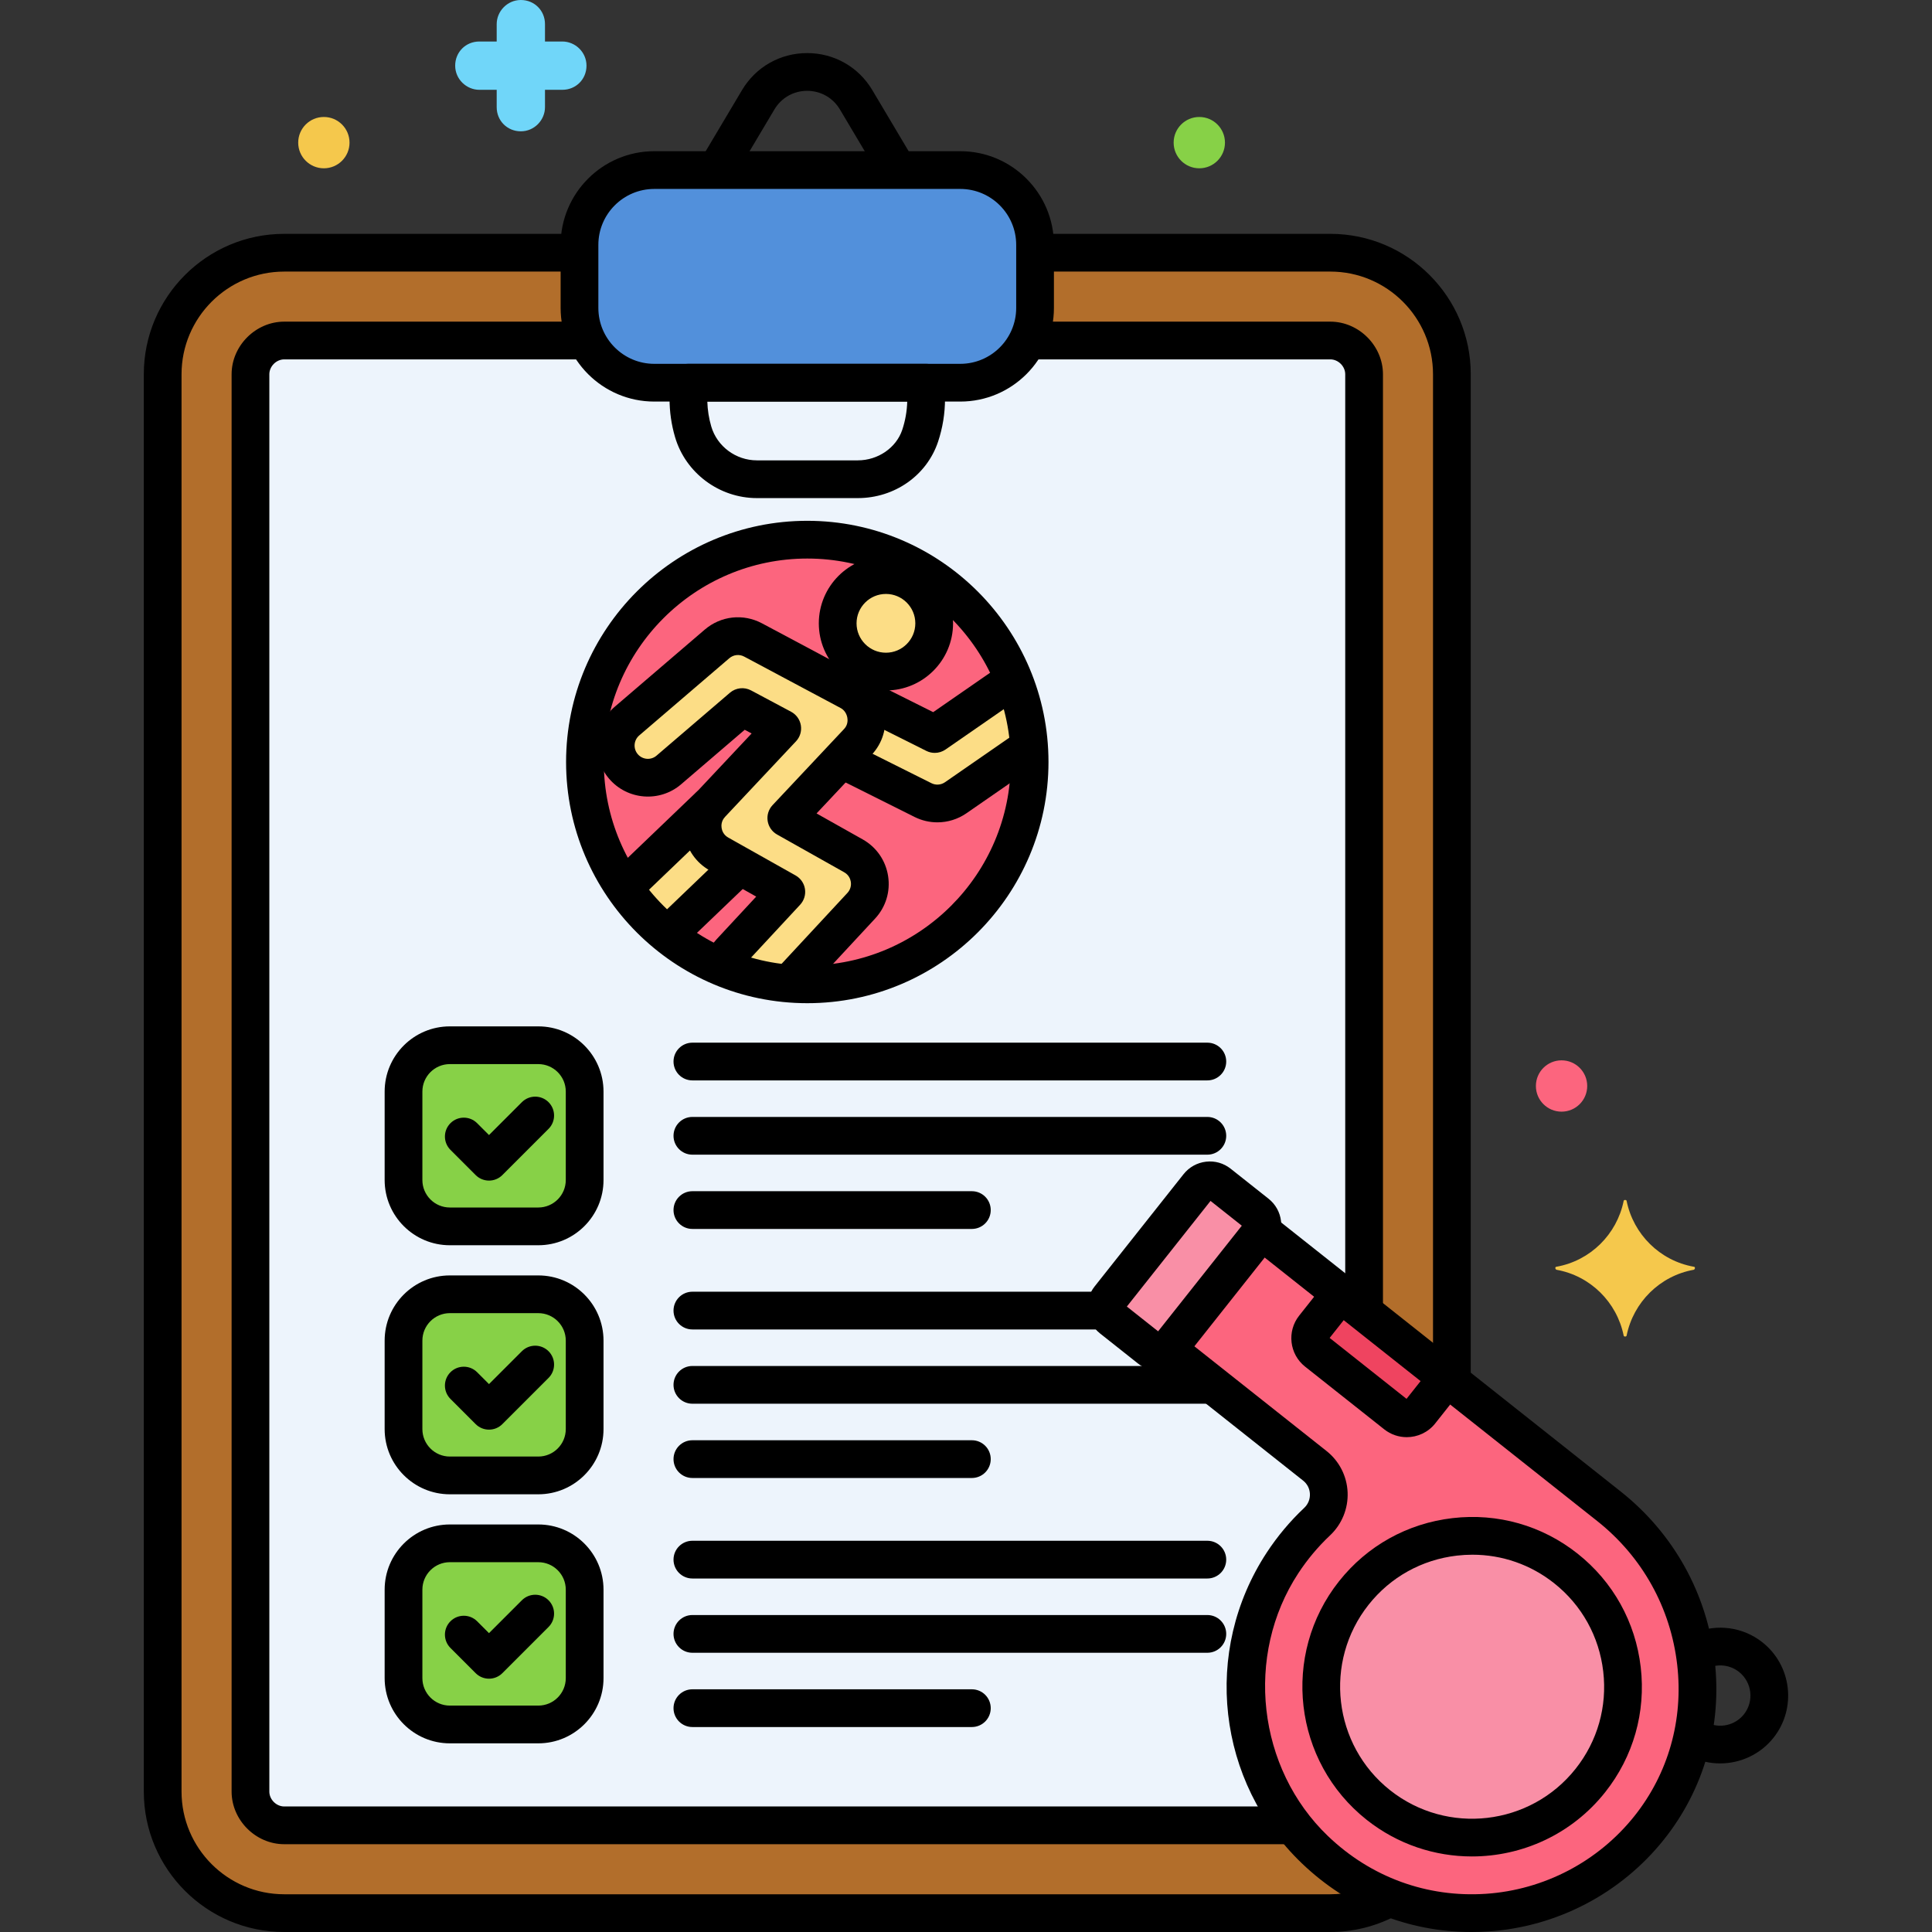
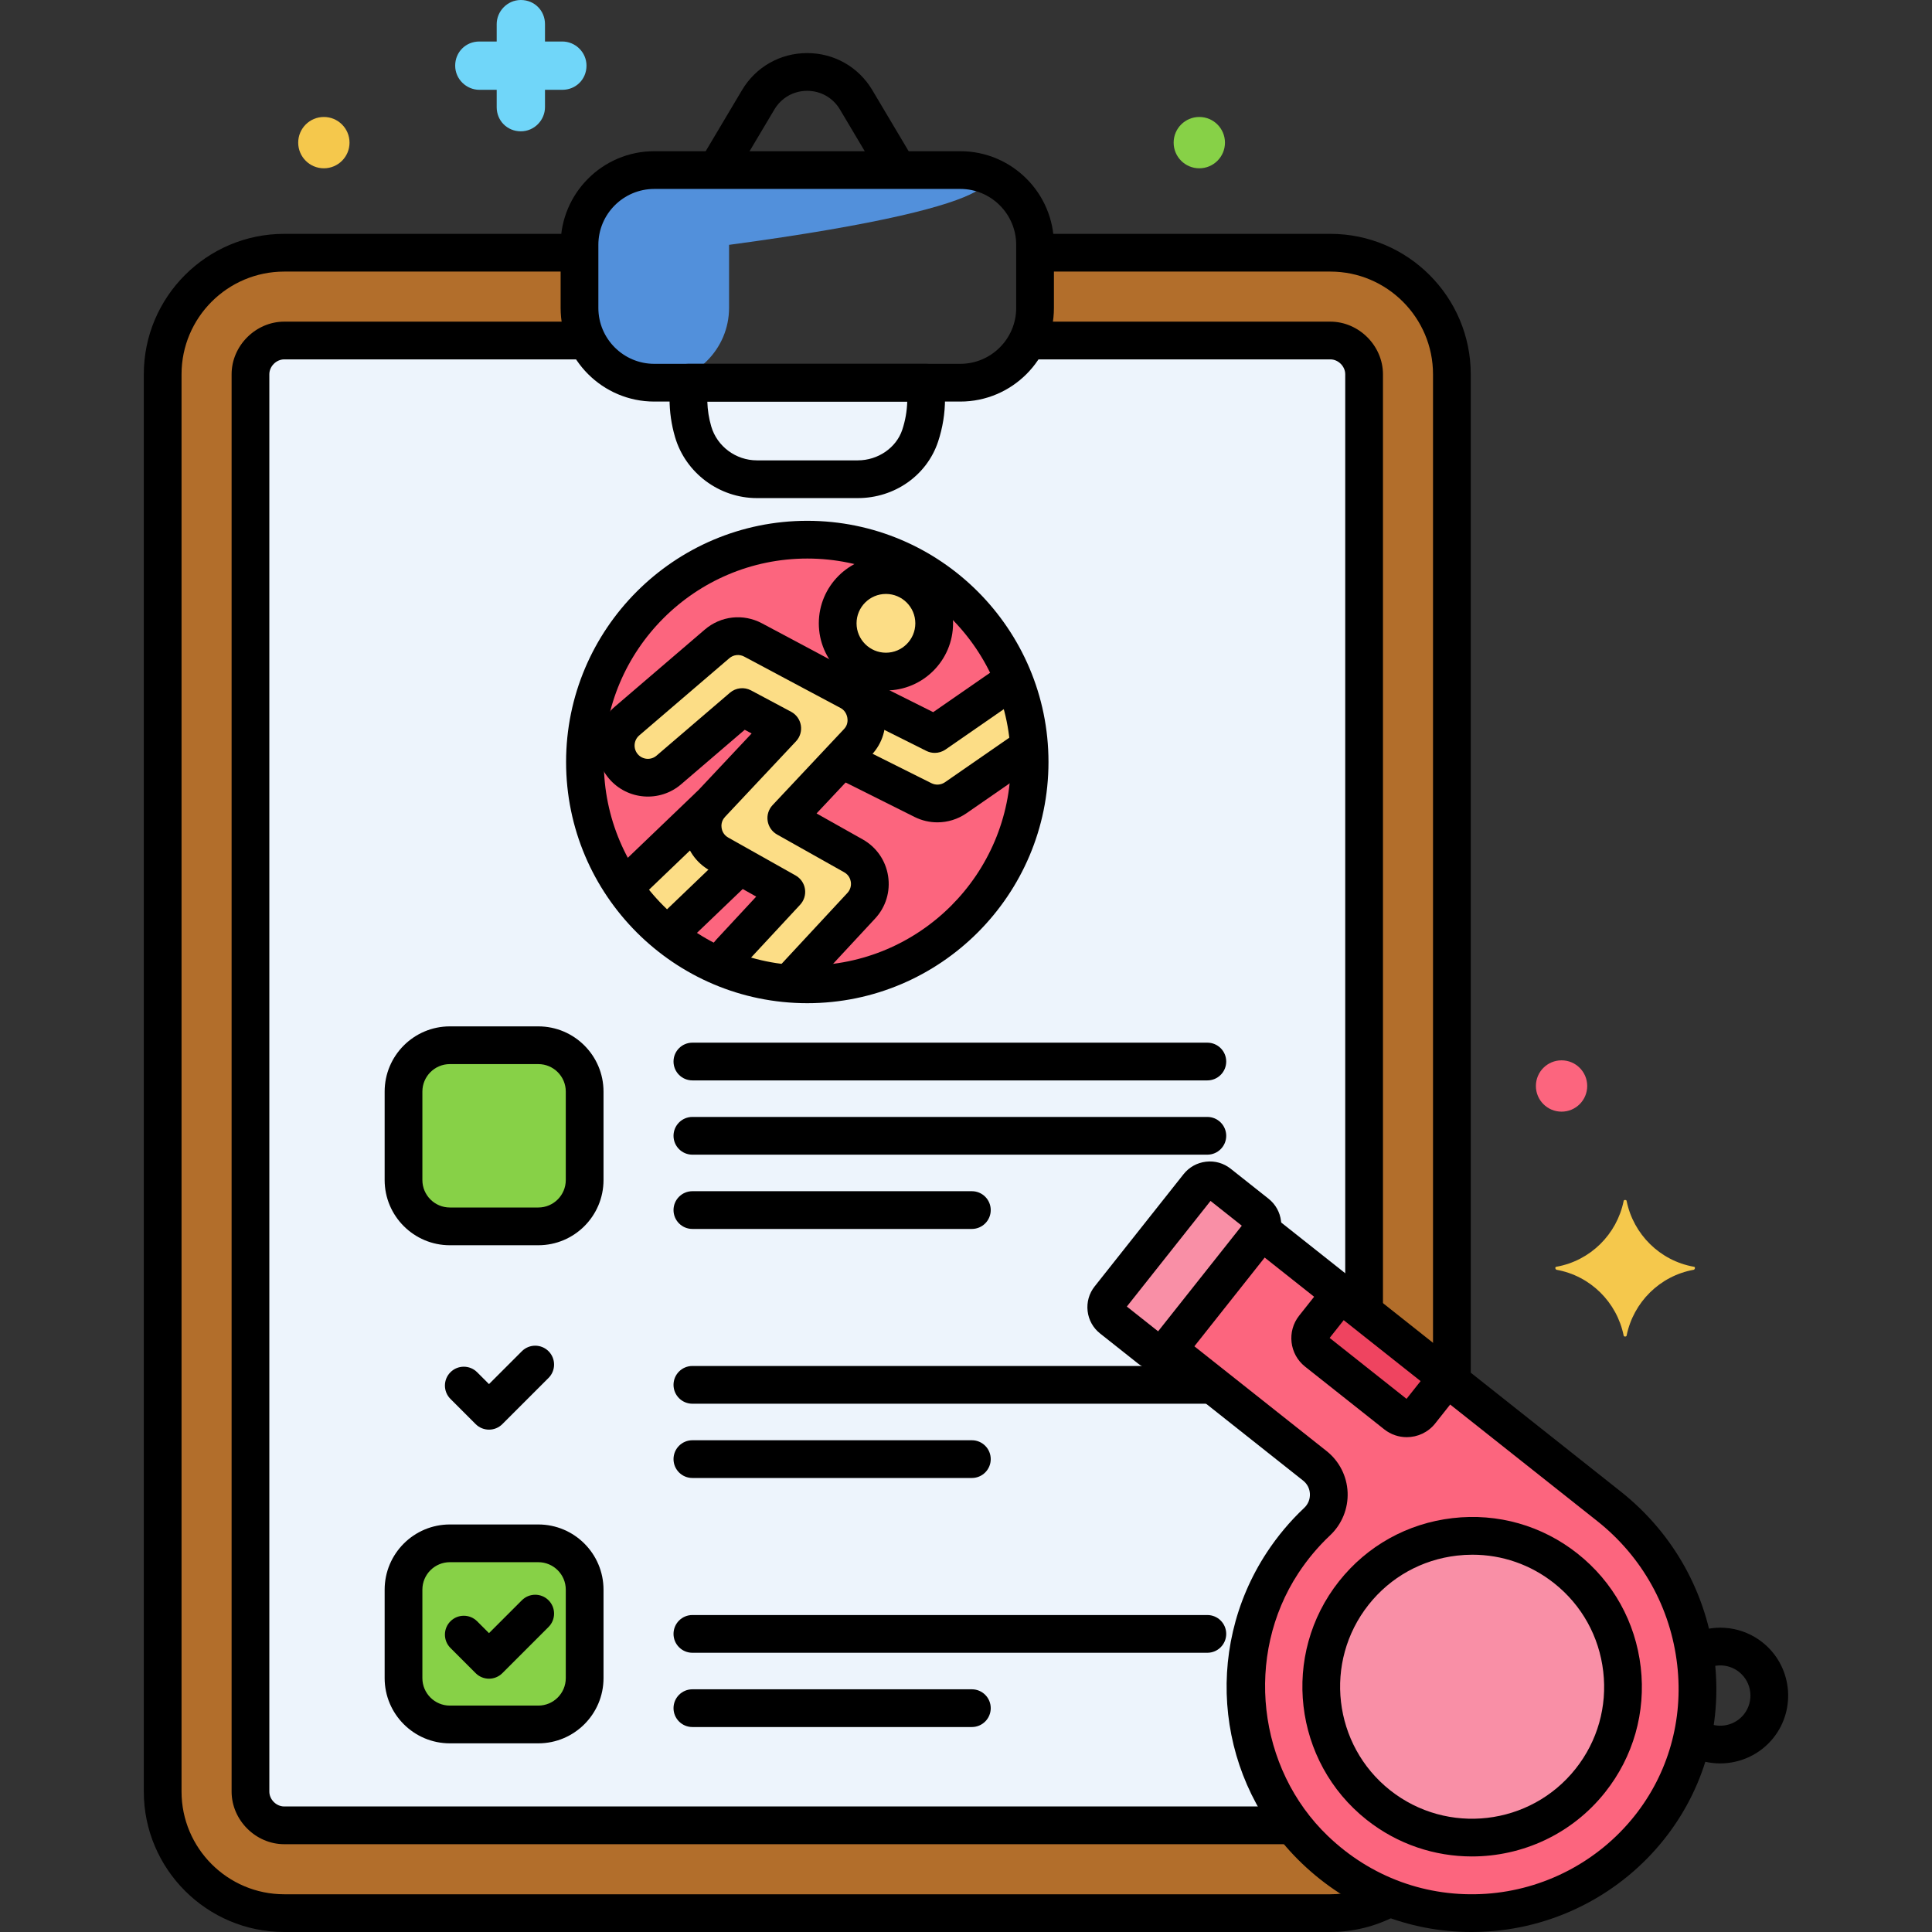
<svg xmlns="http://www.w3.org/2000/svg" version="1.1" x="0px" y="0px" viewBox="0 0 256 256" enable-background="new 0 0 256 256" xml:space="preserve">
  <rect x="0" y="0" width="256" height="256" fill="#333333" stroke="none" />
  <g id="Layer_1">
</g>
  <g id="Layer_2">
</g>
  <g id="Layer_3">
</g>
  <g id="Layer_4">
</g>
  <g id="Layer_5">
</g>
  <g id="Layer_6">
</g>
  <g id="Layer_7">
</g>
  <g id="Layer_8">
</g>
  <g id="Layer_9">
</g>
  <g id="Layer_10">
</g>
  <g id="Layer_11">
</g>
  <g id="Layer_12">
</g>
  <g id="Layer_13">
</g>
  <g id="Layer_14">
</g>
  <g id="Layer_15">
</g>
  <g id="Layer_16">
</g>
  <g id="Layer_17">
</g>
  <g id="Layer_18">
</g>
  <g id="Layer_19">
</g>
  <g id="Layer_20">
</g>
  <g id="Layer_21">
</g>
  <g id="Layer_22">
</g>
  <g id="Layer_23">
</g>
  <g id="Layer_24">
</g>
  <g id="Layer_25">
</g>
  <g id="Layer_26">
</g>
  <g id="Layer_27">
</g>
  <g id="Layer_28">
</g>
  <g id="Layer_29">
</g>
  <g id="Layer_30">
</g>
  <g id="Layer_31">
</g>
  <g id="Layer_32">
</g>
  <g id="Layer_33">
</g>
  <g id="Layer_34">
</g>
  <g id="Layer_35">
</g>
  <g id="Layer_36">
</g>
  <g id="Layer_37">
</g>
  <g id="Layer_38">
</g>
  <g id="Layer_39">
</g>
  <g id="Layer_40">
</g>
  <g id="Layer_41">
</g>
  <g id="Layer_42">
</g>
  <g id="Layer_43">
</g>
  <g id="Layer_44">
</g>
  <g id="Layer_45">
    <g>
      <g>
        <g>
          <path fill="#F5C84C" d="M224.439,167.85c-4.5-0.8-8-4.3-8.9-8.7c0-0.2-0.4-0.2-0.4,0c-0.9,4.4-4.4,7.9-8.9,8.7      c-0.2,0-0.2,0.3,0,0.4c4.5,0.8,8,4.3,8.9,8.7c0,0.2,0.4,0.2,0.4,0c0.9-4.4,4.4-7.9,8.9-8.7      C224.639,168.15,224.639,167.85,224.439,167.85z" />
        </g>
      </g>
      <g>
        <g>
          <path fill="#F98FA6" d="M166.536,160.797l-5.018-3.976c-0.841-0.666-2.062-0.524-2.728,0.316l-11.783,14.872      c-0.666,0.84-0.524,2.061,0.316,2.727l5.019,3.976c0.84,0.666,2.061,0.524,2.727-0.316l11.783-14.872      C167.518,162.685,167.377,161.463,166.536,160.797z" />
        </g>
      </g>
      <g>
        <g>
          <path fill="#FC657E" d="M213.185,199.581l-46.075-36.506c-0.067,0.157-0.147,0.31-0.258,0.45l-11.783,14.872      c-0.111,0.14-0.242,0.253-0.379,0.354l19.537,15.479c2.345,1.858,2.476,5.353,0.296,7.402c-1.693,1.591-3.234,3.411-4.577,5.459      c-7.847,11.961-6.036,28.114,4.294,38.008c12.941,12.395,33.373,10.774,44.274-2.89      C228.938,229.144,226.286,209.961,213.185,199.581z" />
        </g>
      </g>
      <g>
        <g>
          <path fill="#F98FA6" d="M207.485,207.823c-8.644-6.849-21.248-5.388-28.096,3.256c-6.848,8.644-5.388,21.248,3.256,28.096      c8.644,6.849,21.248,5.388,28.096-3.256C217.589,227.276,216.128,214.672,207.485,207.823z" />
        </g>
      </g>
      <g>
        <g>
          <path fill="#EF4460" d="M177.64,171.418l-3.536,4.463c-0.791,0.998-0.623,2.448,0.375,3.239l10.494,8.315      c0.998,0.791,2.448,0.623,3.239-0.375l3.536-4.463L177.64,171.418z" />
        </g>
      </g>
      <g>
        <g>
          <path fill="#B26E2B" d="M192.383,183.099V49.592c0-8.881-7.225-16.106-16.106-16.106h-39.126v7.315      c0,5.45-4.459,9.909-9.909,9.909H86.695c-5.45,0-9.909-4.459-9.909-9.909v-7.315H37.661c-8.881,0-16.106,7.225-16.106,16.106      v187.802c0,8.881,7.225,16.106,16.106,16.106h138.616c2.845,0,5.516-0.748,7.838-2.048c-3.503-1.379-6.858-3.463-9.875-6.352      c-12.135-11.622-12.365-31.579,0.283-43.467c2.18-2.049,2.049-5.544-0.296-7.402l-19.537-15.479c0,0,0,0,0,0      c-0.688,0.504-1.648,0.517-2.349-0.038l-5.019-3.976c-0.84-0.666-0.982-1.887-0.316-2.727l11.783-14.872      c0.666-0.841,1.887-0.982,2.728-0.316l5.018,3.976c0.7,0.555,0.907,1.493,0.574,2.278      C174.815,169.18,183.606,176.145,192.383,183.099z" />
        </g>
      </g>
      <g>
        <g>
          <path fill="#EDF4FC" d="M180.749,173.881V49.592c0-2.424-2.048-4.471-4.471-4.471h-40.165c-1.616,3.291-4.973,5.589-8.87,5.589      H86.695c-3.896,0-7.254-2.299-8.87-5.589H37.661c-2.424,0-4.471,2.048-4.471,4.471v187.802c0,2.424,2.048,4.472,4.471,4.472      h133.674c-9.166-11.822-8.353-29.385,3.188-40.233c2.18-2.049,2.049-5.544-0.296-7.402l-19.537-15.479c0,0,0,0,0,0      c-0.688,0.504-1.648,0.517-2.349-0.038l-5.019-3.976c-0.84-0.666-0.982-1.887-0.316-2.727l11.783-14.872      c0.666-0.841,1.887-0.982,2.728-0.316l5.018,3.976c0.7,0.555,0.907,1.493,0.574,2.278      C171.384,166.461,175.994,170.114,180.749,173.881z" />
        </g>
      </g>
      <g>
        <g>
          <path d="M185.936,250.515c-0.641-1.224-2.151-1.696-3.374-1.056c-1.953,1.022-4.067,1.541-6.284,1.541H37.661      c-7.503,0-13.606-6.104-13.606-13.606V49.592c0-7.502,6.104-13.606,13.606-13.606h38.402c1.381,0,2.5-1.119,2.5-2.5      s-1.119-2.5-2.5-2.5H37.661c-10.26,0-18.606,8.347-18.606,18.606v187.802c0,10.259,8.347,18.606,18.606,18.606h138.616      c2.99,0,5.965-0.73,8.603-2.111C186.104,253.249,186.576,251.738,185.936,250.515z" />
        </g>
      </g>
      <g>
        <g>
          <path d="M176.277,30.986h-38.11c-1.381,0-2.5,1.119-2.5,2.5s1.119,2.5,2.5,2.5h38.11c7.502,0,13.605,6.104,13.605,13.606V182.25      c0,1.381,1.119,2.5,2.5,2.5s2.5-1.119,2.5-2.5V49.592C194.883,39.333,186.536,30.986,176.277,30.986z" />
        </g>
      </g>
      <g>
        <g>
          <path d="M170.406,239.366H37.661c-1.051,0-1.972-0.921-1.972-1.972V49.592c0-1.05,0.921-1.972,1.972-1.972h39.652      c1.381,0,2.5-1.119,2.5-2.5s-1.119-2.5-2.5-2.5H37.661c-3.779,0-6.972,3.193-6.972,6.972v187.802      c0,3.779,3.192,6.972,6.972,6.972h132.745c1.381,0,2.5-1.119,2.5-2.5S171.787,239.366,170.406,239.366z" />
        </g>
      </g>
      <g>
        <g>
          <path d="M176.277,42.62H136.72c-1.381,0-2.5,1.119-2.5,2.5s1.119,2.5,2.5,2.5h39.558c1.051,0,1.972,0.921,1.972,1.972v123.283      c0,1.381,1.119,2.5,2.5,2.5s2.5-1.119,2.5-2.5V49.592C183.249,45.813,180.057,42.62,176.277,42.62z" />
        </g>
      </g>
      <g>
        <g>
-           <path fill="#5290DB" d="M127.243,22.535H86.695c-5.45,0-9.909,4.459-9.909,9.909v8.357c0,5.45,4.459,9.909,9.909,9.909h40.548      c5.45,0,9.909-4.459,9.909-9.909v-8.357C137.152,26.994,132.693,22.535,127.243,22.535z" />
+           <path fill="#5290DB" d="M127.243,22.535H86.695c-5.45,0-9.909,4.459-9.909,9.909v8.357c0,5.45,4.459,9.909,9.909,9.909c5.45,0,9.909-4.459,9.909-9.909v-8.357C137.152,26.994,132.693,22.535,127.243,22.535z" />
        </g>
      </g>
      <g>
        <g>
          <path d="M120.775,20.666l-5.185-8.719c-1.828-3.076-5.057-4.912-8.636-4.913c0,0,0,0-0.001,0c-3.578,0-6.808,1.836-8.637,4.913      l-5.187,8.722c-0.706,1.187-0.316,2.721,0.871,3.427c0.4,0.238,0.841,0.352,1.275,0.352c0.853,0,1.684-0.437,2.15-1.223      l5.187-8.722c0.92-1.545,2.542-2.468,4.34-2.468h0.001c1.798,0,3.42,0.923,4.339,2.468l5.185,8.719      c0.705,1.187,2.24,1.576,3.426,0.871C121.092,23.387,121.481,21.853,120.775,20.666z" />
        </g>
      </g>
      <g>
        <g>
          <g>
            <g>
              <path d="M127.243,20.035H86.695c-6.843,0-12.409,5.566-12.409,12.409v8.357c0,6.842,5.566,12.409,12.409,12.409h40.548        c6.842,0,12.408-5.566,12.408-12.409v-8.357C139.651,25.601,134.085,20.035,127.243,20.035z M134.651,40.801        c0,4.085-3.323,7.409-7.408,7.409H86.695c-4.085,0-7.409-3.324-7.409-7.409v-8.357c0-4.085,3.324-7.409,7.409-7.409h40.548        c4.085,0,7.408,3.324,7.408,7.409V40.801z" />
            </g>
          </g>
        </g>
      </g>
      <g>
        <g>
          <g>
            <g>
              <path d="M122.72,48.209H91.218c-1.381,0-2.5,1.119-2.5,2.5v2.121c0,1.727,0.246,3.439,0.731,5.091        C90.849,62.678,95.307,66,100.29,66h13.376c4.871,0,9.144-3.002,10.633-7.473c0.611-1.838,0.921-3.754,0.921-5.697v-2.121        C125.22,49.329,124.101,48.209,122.72,48.209z M119.555,56.948C118.76,59.334,116.339,61,113.666,61H100.29        c-2.781,0-5.267-1.846-6.044-4.489c-0.315-1.072-0.49-2.181-0.522-3.301h26.49C120.178,54.485,119.956,55.741,119.555,56.948z        " />
            </g>
          </g>
        </g>
      </g>
      <g>
        <g>
          <circle fill="#FC657E" cx="106.969" cy="100.97" r="29.46" />
        </g>
      </g>
      <g>
        <g>
          <path fill="#FCDD86" d="M117.391,76.201c-3.531,0-6.394,2.863-6.394,6.394c0,3.531,2.862,6.394,6.394,6.394      c3.531,0,6.394-2.863,6.394-6.394C123.784,79.063,120.922,76.201,117.391,76.201z" />
        </g>
      </g>
      <g>
        <g>
          <path fill="#FCDD86" d="M113.087,113.405l-8.897-5.004l9.488-10.101c1.942-2.065,1.251-5.424-1.101-6.679l-12.787-6.82      c-1.549-0.826-3.446-0.618-4.78,0.524l-11.935,10.23c-1.787,1.532-1.994,4.223-0.463,6.01c1.53,1.784,4.22,1.997,6.01,0.462      l9.724-8.335l5.305,2.829l-9.401,10.007c-1.895,2.018-1.392,5.279,1.017,6.634l8.925,5.021l-7.402,7.971      c-0.554,0.597-0.891,1.313-1.041,2.058c2.75,1.134,5.709,1.859,8.804,2.11l9.567-10.302      C115.993,118.004,115.492,114.758,113.087,113.405z" />
        </g>
      </g>
      <g>
        <g>
          <path fill="#FCDD86" d="M95.267,113.163c-2.409-1.354-2.912-4.616-1.017-6.634l0.077-0.082l-11.66,11.174      c1.618,2.357,3.571,4.466,5.789,6.26l9.567-9.168L95.267,113.163z" />
        </g>
      </g>
      <g>
        <g>
          <path fill="#FCDD86" d="M134.45,90.353c-0.552,0.111-1.091,0.331-1.583,0.672l-9.007,6.236l-11.333-5.667l0.05,0.027      c2.352,1.255,3.043,4.614,1.101,6.679l-2.173,2.314l10.801,5.4c1.389,0.695,3.05,0.58,4.333-0.308l9.718-6.728      C136.153,95.955,135.496,93.058,134.45,90.353z" />
        </g>
      </g>
      <g>
        <g>
          <g>
            <g>
              <path d="M117.391,73.701c-4.904,0-8.894,3.99-8.894,8.894s3.989,8.894,8.894,8.894s8.894-3.99,8.894-8.894        S122.295,73.701,117.391,73.701z M117.391,86.488c-2.146,0-3.894-1.747-3.894-3.894s1.747-3.894,3.894-3.894        s3.894,1.747,3.894,3.894S119.537,86.488,117.391,86.488z" />
            </g>
          </g>
        </g>
      </g>
      <g>
        <g>
          <path d="M117.677,116.073c-0.322-2.059-1.549-3.826-3.364-4.847l-6.116-3.44l7.302-7.773c1.436-1.527,2.062-3.605,1.716-5.703      c-0.344-2.093-1.638-3.923-3.461-4.896l-12.787-6.819c-2.477-1.32-5.451-0.995-7.583,0.832l-11.936,10.23      c-2.831,2.427-3.159,6.704-0.733,9.535c2.427,2.831,6.703,3.16,9.535,0.733l8.428-7.224l0.916,0.489l-7.164,7.626      c-1.433,1.525-2.072,3.586-1.755,5.654c0.317,2.069,1.545,3.844,3.368,4.87l6.16,3.465l-5.243,5.646      c-0.531,0.572-0.956,1.231-1.262,1.96c-0.534,1.273,0.065,2.738,1.339,3.272c1.271,0.535,2.737-0.065,3.272-1.338      c0.078-0.186,0.184-0.352,0.314-0.493l7.401-7.971c0.521-0.562,0.756-1.331,0.638-2.087c-0.118-0.756-0.576-1.417-1.244-1.792      l-8.925-5.021c-0.649-0.365-0.828-0.952-0.877-1.269s-0.054-0.93,0.457-1.474l9.4-10.007c0.533-0.567,0.771-1.35,0.645-2.118      c-0.127-0.768-0.604-1.433-1.29-1.799l-5.305-2.829c-0.91-0.484-2.022-0.362-2.804,0.308l-9.725,8.334      c-0.737,0.634-1.853,0.547-2.484-0.191c-0.633-0.738-0.547-1.853,0.19-2.485l11.936-10.23c0.556-0.477,1.331-0.56,1.976-0.216      l12.787,6.819c0.459,0.245,0.788,0.729,0.881,1.295c0.053,0.322,0.068,0.941-0.426,1.467l-9.487,10.101      c-0.526,0.56-0.766,1.331-0.648,2.09c0.116,0.76,0.575,1.423,1.245,1.8l8.897,5.004c0.647,0.364,0.826,0.947,0.876,1.262      c0.084,0.539-0.08,1.076-0.449,1.474l-9.105,9.806c-0.939,1.012-0.881,2.594,0.131,3.533c0.481,0.447,1.092,0.668,1.7,0.668      c0.671,0,1.341-0.269,1.833-0.799l9.105-9.807C117.371,120.193,117.999,118.135,117.677,116.073z" />
        </g>
      </g>
      <g>
        <g>
          <path d="M95.72,105.114c-0.955-0.999-2.538-1.031-3.534-0.076L81.49,115.288c-0.997,0.956-1.031,2.538-0.075,3.535      c0.49,0.513,1.147,0.771,1.805,0.771c0.622,0,1.245-0.23,1.729-0.695l10.695-10.249      C96.642,107.693,96.676,106.111,95.72,105.114z" />
        </g>
      </g>
      <g>
        <g>
          <path d="M99.357,113.434c-0.956-0.998-2.539-1.03-3.534-0.075l-8.672,8.311c-0.997,0.956-1.031,2.538-0.075,3.535      c0.491,0.512,1.147,0.77,1.805,0.77c0.622,0,1.245-0.231,1.729-0.695l8.672-8.311      C100.279,116.014,100.313,114.431,99.357,113.434z" />
        </g>
      </g>
      <g>
        <g>
          <path d="M137.872,97.929c-0.787-1.137-2.347-1.418-3.479-0.633l-9.18,6.355c-0.529,0.366-1.216,0.415-1.791,0.127l-10.315-5.158      c-1.236-0.618-2.736-0.118-3.354,1.118c-0.617,1.235-0.116,2.737,1.118,3.354l10.314,5.158c0.957,0.479,1.992,0.714,3.024,0.714      c1.352,0,2.697-0.405,3.85-1.202l9.18-6.355C138.375,100.621,138.658,99.064,137.872,97.929z" />
        </g>
      </g>
      <g>
        <g>
          <path d="M135.967,89.638c-0.528-1.276-1.991-1.883-3.266-1.354c-0.44,0.182-0.862,0.413-1.258,0.686l-7.79,5.394l-9.229-4.615      c-1.236-0.619-2.736-0.118-3.354,1.118c-0.617,1.235-0.116,2.737,1.118,3.354l10.554,5.277c0.354,0.177,0.736,0.264,1.118,0.264      c0.5,0,0.997-0.15,1.423-0.444l9.005-6.235c0.104-0.071,0.213-0.131,0.326-0.178C135.89,92.375,136.495,90.913,135.967,89.638z" />
        </g>
      </g>
      <g>
        <g>
          <g>
            <g>
              <path d="M106.969,69.009c-17.623,0-31.96,14.337-31.96,31.96s14.337,31.96,31.96,31.96s31.961-14.337,31.961-31.96        S124.592,69.009,106.969,69.009z M106.969,127.93c-14.866,0-26.96-12.094-26.96-26.96s12.094-26.96,26.96-26.96        s26.961,12.094,26.961,26.96S121.835,127.93,106.969,127.93z" />
            </g>
          </g>
        </g>
      </g>
      <g>
        <g>
          <path fill="#87D147" d="M71.33,138.5H59.608c-3.376,0-6.139,2.762-6.139,6.139v11.723c0,3.376,2.762,6.139,6.139,6.139H71.33      c3.376,0,6.139-2.762,6.139-6.139v-11.723C77.469,141.262,74.707,138.5,71.33,138.5z" />
        </g>
      </g>
      <g>
        <g>
          <g>
            <g>
              <path d="M71.33,136H59.607c-4.764,0-8.639,3.875-8.639,8.639v11.723c0,4.763,3.875,8.639,8.639,8.639H71.33        c4.764,0,8.639-3.875,8.639-8.639v-11.723C79.969,139.875,76.094,136,71.33,136z M74.969,156.361        c0,2.006-1.632,3.639-3.639,3.639H59.607c-2.007,0-3.639-1.632-3.639-3.639v-11.723c0-2.006,1.632-3.639,3.639-3.639H71.33        c2.007,0,3.639,1.632,3.639,3.639V156.361z" />
            </g>
          </g>
        </g>
      </g>
      <g>
        <g>
          <path d="M159.98,138.159H91.745c-1.381,0-2.5,1.119-2.5,2.5s1.119,2.5,2.5,2.5h68.235c1.381,0,2.5-1.119,2.5-2.5      S161.361,138.159,159.98,138.159z" />
        </g>
      </g>
      <g>
        <g>
          <path d="M159.98,148H91.745c-1.381,0-2.5,1.119-2.5,2.5s1.119,2.5,2.5,2.5h68.235c1.381,0,2.5-1.119,2.5-2.5      S161.361,148,159.98,148z" />
        </g>
      </g>
      <g>
        <g>
          <path d="M128.778,157.841H91.745c-1.381,0-2.5,1.119-2.5,2.5s1.119,2.5,2.5,2.5h37.033c1.381,0,2.5-1.119,2.5-2.5      S130.159,157.841,128.778,157.841z" />
        </g>
      </g>
      <g>
        <g>
-           <path d="M72.686,146.044c-0.977-0.977-2.559-0.976-3.535,0l-4.356,4.356l-1.572-1.572c-0.977-0.977-2.559-0.977-3.535,0      c-0.977,0.976-0.977,2.559,0,3.535l3.34,3.34c0.488,0.488,1.128,0.732,1.768,0.732s1.279-0.244,1.768-0.732l6.124-6.124      C73.662,148.603,73.662,147.02,72.686,146.044z" />
-         </g>
-       </g>
-       <g>
-         <g>
-           <path fill="#87D147" d="M71.33,171.5H59.608c-3.376,0-6.139,2.762-6.139,6.139v11.723c0,3.376,2.762,6.139,6.139,6.139H71.33      c3.376,0,6.139-2.762,6.139-6.139v-11.723C77.469,174.262,74.707,171.5,71.33,171.5z" />
-         </g>
-       </g>
-       <g>
-         <g>
-           <g>
-             <g>
-               <path d="M71.33,169H59.607c-4.764,0-8.639,3.875-8.639,8.639v11.723c0,4.763,3.875,8.639,8.639,8.639H71.33        c4.764,0,8.639-3.875,8.639-8.639v-11.723C79.969,172.875,76.094,169,71.33,169z M74.969,189.361        c0,2.006-1.632,3.639-3.639,3.639H59.607c-2.007,0-3.639-1.632-3.639-3.639v-11.723c0-2.006,1.632-3.639,3.639-3.639H71.33        c2.007,0,3.639,1.632,3.639,3.639V189.361z" />
-             </g>
-           </g>
-         </g>
-       </g>
-       <g>
-         <g>
-           <path d="M146.22,171.159H91.745c-1.381,0-2.5,1.119-2.5,2.5s1.119,2.5,2.5,2.5h54.475c1.381,0,2.5-1.119,2.5-2.5      S147.601,171.159,146.22,171.159z" />
-         </g>
+           </g>
+       </g>
+       <g>
+         <g>
+           </g>
+       </g>
+       <g>
+         <g>
+           <g>
+             <g>
+               </g>
+           </g>
+         </g>
+       </g>
+       <g>
+         <g>
+           </g>
      </g>
      <g>
        <g>
          <path d="M159.98,181H91.745c-1.381,0-2.5,1.119-2.5,2.5s1.119,2.5,2.5,2.5h68.235c1.381,0,2.5-1.119,2.5-2.5      S161.361,181,159.98,181z" />
        </g>
      </g>
      <g>
        <g>
          <path d="M128.778,190.841H91.745c-1.381,0-2.5,1.119-2.5,2.5s1.119,2.5,2.5,2.5h37.033c1.381,0,2.5-1.119,2.5-2.5      S130.159,190.841,128.778,190.841z" />
        </g>
      </g>
      <g>
        <g>
          <path d="M72.686,179.044c-0.977-0.977-2.559-0.976-3.535,0l-4.356,4.356l-1.572-1.572c-0.977-0.977-2.559-0.977-3.535,0      c-0.977,0.976-0.977,2.559,0,3.535l3.34,3.34c0.488,0.488,1.128,0.732,1.768,0.732s1.279-0.244,1.768-0.732l6.124-6.124      C73.662,181.603,73.662,180.02,72.686,179.044z" />
        </g>
      </g>
      <g>
        <g>
          <path fill="#87D147" d="M71.33,204.5H59.608c-3.376,0-6.139,2.762-6.139,6.139v11.723c0,3.376,2.762,6.139,6.139,6.139H71.33      c3.376,0,6.139-2.762,6.139-6.139v-11.723C77.469,207.262,74.707,204.5,71.33,204.5z" />
        </g>
      </g>
      <g>
        <g>
          <g>
            <g>
              <path d="M71.33,202H59.607c-4.764,0-8.639,3.875-8.639,8.639v11.723c0,4.763,3.875,8.639,8.639,8.639H71.33        c4.764,0,8.639-3.875,8.639-8.639v-11.723C79.969,205.875,76.094,202,71.33,202z M74.969,222.361        c0,2.006-1.632,3.639-3.639,3.639H59.607c-2.007,0-3.639-1.632-3.639-3.639v-11.723c0-2.006,1.632-3.639,3.639-3.639H71.33        c2.007,0,3.639,1.632,3.639,3.639V222.361z" />
            </g>
          </g>
        </g>
      </g>
      <g>
        <g>
-           <path d="M159.98,204.159H91.745c-1.381,0-2.5,1.119-2.5,2.5s1.119,2.5,2.5,2.5h68.235c1.381,0,2.5-1.119,2.5-2.5      S161.361,204.159,159.98,204.159z" />
-         </g>
+           </g>
      </g>
      <g>
        <g>
          <path d="M159.98,214H91.745c-1.381,0-2.5,1.119-2.5,2.5s1.119,2.5,2.5,2.5h68.235c1.381,0,2.5-1.119,2.5-2.5      S161.361,214,159.98,214z" />
        </g>
      </g>
      <g>
        <g>
          <path d="M128.778,223.841H91.745c-1.381,0-2.5,1.119-2.5,2.5s1.119,2.5,2.5,2.5h37.033c1.381,0,2.5-1.119,2.5-2.5      S130.159,223.841,128.778,223.841z" />
        </g>
      </g>
      <g>
        <g>
          <path d="M72.686,212.044c-0.977-0.977-2.559-0.976-3.535,0l-4.356,4.356l-1.572-1.572c-0.977-0.977-2.559-0.977-3.535,0      c-0.977,0.976-0.977,2.559,0,3.535l3.34,3.34c0.488,0.488,1.128,0.732,1.768,0.732s1.279-0.244,1.768-0.732l6.124-6.124      C73.662,214.603,73.662,213.02,72.686,212.044z" />
        </g>
      </g>
      <g>
        <g>
          <path d="M233.534,217.618c-2.566-2.034-6.042-2.509-9.066-1.24c-1.273,0.534-1.874,1.999-1.34,3.272      c0.533,1.273,1.998,1.873,3.271,1.339c1.349-0.565,2.893-0.354,4.029,0.548c1.729,1.37,2.021,3.891,0.65,5.62      c-1.169,1.475-3.239,1.932-4.919,1.089c-1.235-0.62-2.736-0.121-3.355,1.113c-0.619,1.234-0.121,2.737,1.113,3.355      c1.275,0.64,2.648,0.947,4.01,0.947c2.686,0,5.325-1.196,7.071-3.4C238.08,226.372,237.423,220.7,233.534,217.618z" />
        </g>
      </g>
      <g>
        <g>
          <g>
            <g>
              <path d="M169.743,161.808c-0.137-1.178-0.725-2.233-1.654-2.97l-5.018-3.976c-0.931-0.738-2.097-1.072-3.271-0.931        c-1.179,0.136-2.233,0.724-2.971,1.653l-11.782,14.872c-0.737,0.93-1.068,2.091-0.932,3.27s0.725,2.233,1.654,2.969        l5.019,3.977c0.814,0.646,1.787,0.958,2.754,0.958c1.311,0,2.61-0.577,3.486-1.681l11.782-14.872        C169.549,164.148,169.88,162.986,169.743,161.808z M153.457,176.407l-4.144-3.283l11.089-13.996l4.144,3.283L153.457,176.407z        " />
            </g>
          </g>
        </g>
      </g>
      <g>
        <g>
          <path d="M227.21,220.055c-1.016-8.898-5.444-16.866-12.472-22.434l-45.333-35.918c-1.084-0.857-2.654-0.675-3.513,0.407      c-0.857,1.083-0.675,2.655,0.407,3.512l45.333,35.918c5.978,4.736,9.746,11.513,10.609,19.082      c0.831,7.281-1.187,14.394-5.683,20.029c-4.806,6.023-11.975,9.773-19.67,10.288c-7.794,0.517-15.229-2.192-20.92-7.645      c-9.378-8.981-11.069-23.956-3.935-34.831c1.207-1.838,2.619-3.523,4.199-5.009c1.574-1.479,2.425-3.563,2.334-5.715      c-0.091-2.143-1.107-4.136-2.789-5.469l-18.841-14.928c-1.083-0.857-2.655-0.675-3.512,0.407      c-0.858,1.083-0.676,2.655,0.406,3.512l18.841,14.928c0.55,0.436,0.869,1.061,0.899,1.761c0.029,0.709-0.241,1.37-0.764,1.861      c-1.865,1.754-3.532,3.743-4.954,5.909c-8.574,13.069-6.616,30.39,4.655,41.185c6.173,5.913,14.082,9.097,22.478,9.097      c0.74,0,1.487-0.025,2.234-0.075c9.094-0.608,17.565-5.04,23.245-12.158C225.799,237.088,228.193,228.666,227.21,220.055z" />
        </g>
      </g>
      <g>
        <g>
          <g>
            <g>
              <path d="M217.405,220.911c-0.692-5.977-3.664-11.32-8.368-15.047c-4.704-3.727-10.585-5.4-16.562-4.706        c-5.977,0.692-11.32,3.665-15.047,8.368c-7.704,9.724-6.062,23.903,3.662,31.608c4.127,3.269,9.055,4.855,13.95,4.855        c6.642,0,13.224-2.92,17.659-8.518C216.427,232.768,218.098,226.886,217.405,220.911z M208.78,234.367        c-5.99,7.563-17.02,8.842-24.584,2.849c-7.563-5.993-8.841-17.021-2.848-24.584c2.896-3.657,7.053-5.968,11.702-6.506        c0.688-0.08,1.375-0.119,2.057-0.119c3.927,0,7.709,1.308,10.824,3.777c3.657,2.898,5.969,7.054,6.507,11.704        C212.978,226.135,211.679,230.71,208.78,234.367z" />
            </g>
          </g>
        </g>
      </g>
      <g>
        <g>
          <path d="M192.791,181.281c-1.081-0.857-2.654-0.674-3.512,0.407l-2.906,3.667l-10.188-8.073l2.916-3.681      c0.858-1.082,0.676-2.655-0.406-3.512c-1.083-0.857-2.655-0.675-3.512,0.407l-3.039,3.835c-1.645,2.077-1.293,5.105,0.783,6.75      l10.494,8.315c0.882,0.698,1.934,1.036,2.979,1.036c1.419,0,2.824-0.624,3.771-1.819l3.026-3.819      C194.055,183.711,193.873,182.139,192.791,181.281z" />
        </g>
      </g>
      <g>
        <g>
          <path fill="#70D6F9" d="M74.514,5.5h-2.3V3.2c0-1.8-1.4-3.2-3.2-3.2c-1.8,0-3.2,1.5-3.2,3.2v2.3h-2.3c-1.8,0-3.2,1.4-3.2,3.2      s1.5,3.2,3.2,3.2h2.3v2.3c0,1.8,1.4,3.2,3.2,3.2c1.8,0,3.2-1.5,3.2-3.2v-2.3h2.3c1.8,0,3.2-1.4,3.2-3.2S76.214,5.5,74.514,5.5z" />
        </g>
      </g>
      <g>
        <g>
          <path fill="#F5C84C" d="M42.914,15.5c-1.878,0-3.4,1.522-3.4,3.4c0,1.878,1.522,3.4,3.4,3.4s3.4-1.522,3.4-3.4      C46.314,17.022,44.792,15.5,42.914,15.5z" />
        </g>
      </g>
      <g>
        <g>
          <path fill="#87D147" d="M158.914,15.5c-1.878,0-3.4,1.522-3.4,3.4c0,1.878,1.522,3.4,3.4,3.4s3.4-1.522,3.4-3.4      C162.314,17.022,160.792,15.5,158.914,15.5z" />
        </g>
      </g>
      <g>
        <g>
          <path fill="#FC657E" d="M206.914,140.5c-1.878,0-3.4,1.522-3.4,3.4c0,1.878,1.522,3.4,3.4,3.4s3.4-1.522,3.4-3.4      C210.314,142.022,208.792,140.5,206.914,140.5z" />
        </g>
      </g>
    </g>
  </g>
  <g id="Layer_46">
</g>
  <g id="Layer_47">
</g>
  <g id="Layer_48">
</g>
  <g id="Layer_49">
</g>
  <g id="Layer_50">
</g>
  <g id="Layer_51">
</g>
  <g id="Layer_52">
</g>
  <g id="Layer_53">
</g>
  <g id="Layer_54">
</g>
  <g id="Layer_55">
</g>
  <g id="Layer_56">
</g>
  <g id="Layer_57">
</g>
  <g id="Layer_58">
</g>
  <g id="Layer_59">
</g>
  <g id="Layer_60">
</g>
  <g id="Layer_61">
</g>
  <g id="Layer_62">
</g>
  <g id="Layer_63">
</g>
  <g id="Layer_64">
</g>
  <g id="Layer_65">
</g>
  <g id="Layer_66">
</g>
  <g id="Layer_67">
</g>
  <g id="Layer_68">
</g>
  <g id="Layer_69">
</g>
  <g id="Layer_70">
</g>
  <g id="Layer_71">
</g>
  <g id="Layer_72">
</g>
  <g id="Layer_73">
</g>
  <g id="Layer_74">
</g>
  <g id="Layer_75">
</g>
</svg>